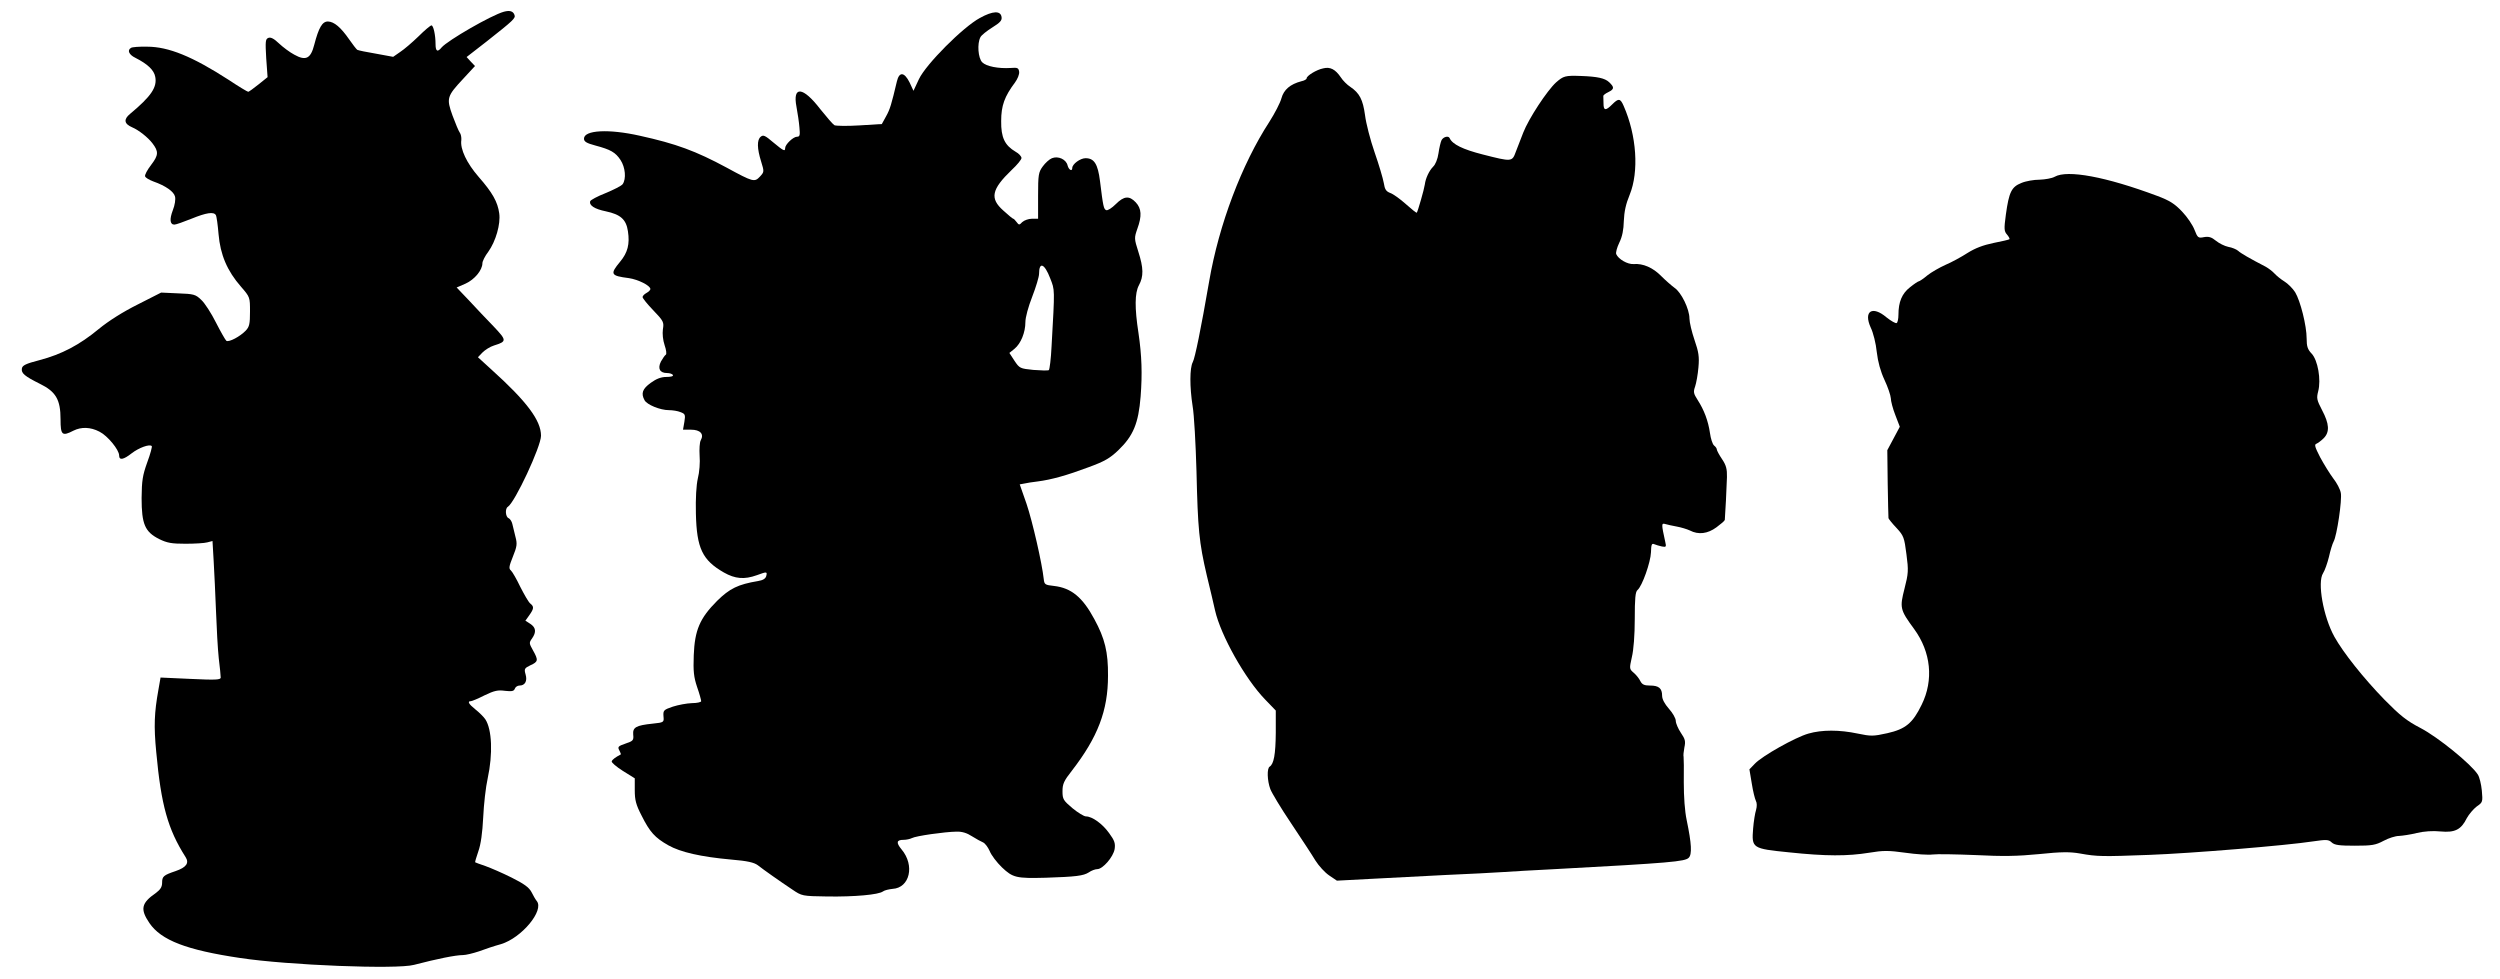
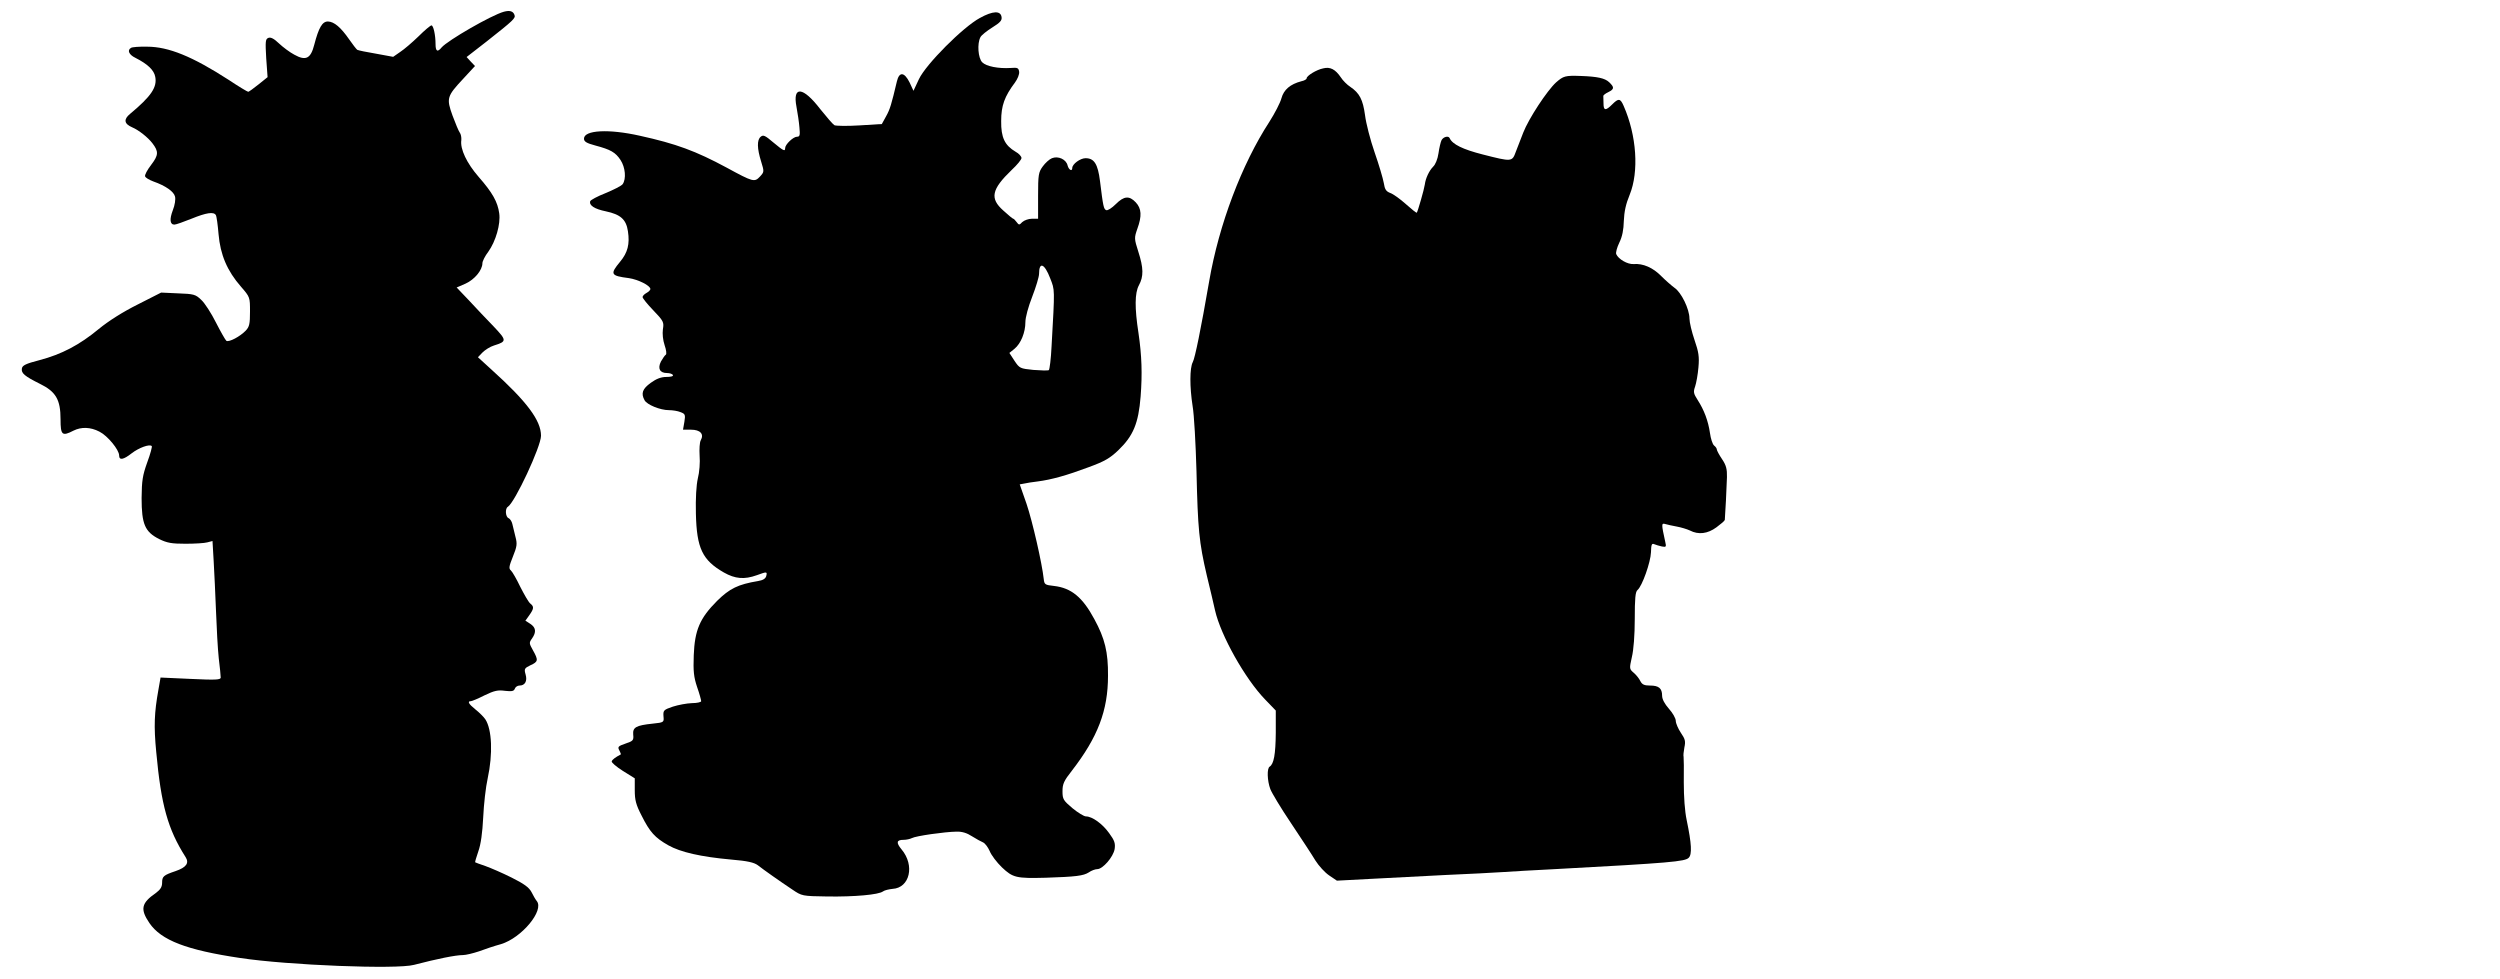
<svg xmlns="http://www.w3.org/2000/svg" version="1.0" width="1280pt" height="501pt" viewBox="0 0 1280 501" preserveAspectRatio="xMidYMid meet">
  <g transform="translate(0,501) scale(0.1,-0.1)" fill="#000000" stroke="none">
    <path d="M2580 4950 c-65 -18 -288 -147 -319 -183 -21 -26 -31 -20 -31 17 0 47 -11 96 -21 96 -5 0 -35 -25 -66 -56 -32 -31 -74 -67 -94 -80 l-36 -25 -87 16 c-48 8 -92 17 -97 20 -5 4 -23 27 -41 53 -43 62 -77 91 -109 92 -29 0 -47 -31 -70 -119 -18 -71 -43 -84 -102 -51 -23 12 -59 39 -79 58 -25 24 -42 33 -54 28 -15 -6 -16 -17 -11 -104 l7 -97 -46 -37 c-26 -21 -50 -38 -53 -38 -4 0 -49 27 -100 61 -186 120 -308 170 -418 170 -39 1 -77 -2 -82 -6 -21 -12 -11 -35 22 -51 63 -32 96 -63 102 -98 10 -53 -21 -99 -129 -189 -34 -28 -31 -51 11 -69 33 -14 80 -51 103 -81 33 -43 32 -61 -6 -111 -20 -26 -34 -52 -31 -59 2 -7 21 -18 42 -26 63 -22 105 -52 111 -77 4 -14 -1 -45 -11 -70 -18 -47 -15 -74 8 -74 8 0 47 14 87 30 76 31 114 37 125 19 4 -6 10 -50 14 -98 9 -105 44 -188 115 -269 46 -53 46 -54 46 -127 0 -63 -3 -78 -22 -98 -29 -30 -85 -60 -99 -52 -5 4 -29 46 -53 93 -24 48 -58 101 -76 117 -29 28 -38 30 -118 33 l-87 4 -120 -61 c-76 -38 -149 -84 -200 -126 -98 -81 -189 -129 -303 -159 -70 -18 -88 -27 -90 -43 -4 -24 14 -39 92 -78 82 -40 106 -81 106 -182 0 -81 8 -88 66 -58 40 20 87 19 133 -5 42 -21 101 -93 101 -122 0 -26 22 -22 64 11 36 28 92 49 103 37 3 -2 -7 -40 -23 -83 -24 -67 -28 -93 -29 -183 0 -134 17 -173 90 -210 41 -20 64 -24 135 -24 47 0 97 3 111 7 l27 7 6 -103 c3 -56 9 -172 12 -257 3 -85 9 -193 14 -240 6 -47 10 -91 10 -99 0 -12 -26 -13 -154 -7 l-154 7 -11 -63 c-21 -117 -24 -185 -11 -319 25 -271 59 -394 150 -537 20 -31 4 -53 -51 -72 -62 -21 -69 -27 -69 -60 0 -21 -9 -35 -32 -52 -75 -52 -81 -83 -33 -154 60 -88 189 -138 465 -179 244 -37 802 -59 890 -35 119 31 213 50 250 50 15 0 52 9 82 19 29 11 80 28 113 37 106 32 223 173 183 221 -6 7 -18 28 -27 46 -13 24 -38 42 -102 74 -46 23 -106 49 -134 59 -27 9 -51 18 -52 19 -2 1 6 26 16 56 13 36 21 95 25 174 3 66 13 156 23 200 27 125 22 250 -12 302 -8 12 -31 35 -50 50 -35 28 -44 43 -24 43 5 0 37 13 70 30 50 24 68 28 104 23 36 -4 46 -2 51 11 3 9 14 16 24 16 28 0 41 23 31 57 -8 28 -6 32 25 47 40 18 41 26 13 76 -20 36 -21 39 -5 61 23 33 20 56 -9 75 l-25 16 20 28 c24 34 25 44 5 60 -9 7 -31 46 -51 85 -19 40 -41 78 -48 84 -12 10 -10 21 10 71 21 52 23 65 13 102 -6 24 -13 53 -16 66 -3 13 -12 26 -19 29 -16 6 -19 49 -4 58 36 22 170 309 170 364 0 78 -72 175 -254 339 l-69 63 23 24 c13 13 39 30 59 36 67 21 66 26 -2 98 -35 36 -92 96 -126 133 l-63 66 46 20 c46 21 86 69 86 105 0 9 13 36 30 58 38 53 64 142 56 197 -8 58 -34 105 -105 186 -61 70 -96 143 -89 189 1 14 -2 30 -8 38 -6 8 -22 47 -37 87 -32 89 -29 99 54 188 l61 66 -22 23 -21 23 103 80 c138 109 149 119 142 136 -7 19 -24 24 -54 16z" />
    <path d="M5017 4918 c-87 -47 -276 -237 -312 -313 l-28 -60 -20 43 c-27 54 -53 56 -65 5 -28 -118 -35 -142 -55 -178 l-22 -40 -114 -7 c-63 -4 -121 -3 -129 1 -8 5 -40 42 -72 82 -89 116 -143 121 -122 12 6 -32 13 -79 15 -105 4 -40 2 -48 -12 -48 -20 0 -61 -40 -61 -58 0 -19 -8 -15 -61 29 -41 35 -51 40 -64 29 -20 -16 -19 -60 2 -127 16 -52 16 -53 -6 -77 -28 -30 -35 -28 -171 46 -158 85 -258 122 -444 163 -160 36 -286 29 -286 -15 0 -15 13 -23 58 -35 79 -21 103 -35 129 -74 25 -38 30 -97 11 -124 -7 -9 -47 -29 -88 -46 -41 -16 -76 -35 -78 -41 -7 -21 21 -40 80 -52 75 -16 104 -41 113 -102 10 -66 -1 -109 -40 -156 -53 -64 -49 -72 45 -84 47 -7 110 -38 110 -56 0 -5 -9 -14 -20 -20 -11 -6 -20 -15 -20 -21 0 -6 25 -37 55 -68 53 -55 55 -61 49 -97 -3 -24 0 -55 9 -82 8 -23 11 -45 6 -48 -5 -3 -16 -19 -25 -35 -18 -36 -6 -59 32 -59 12 0 26 -4 29 -10 4 -6 -9 -10 -33 -10 -27 0 -51 -9 -80 -30 -43 -31 -51 -54 -32 -89 12 -23 80 -51 125 -51 18 0 45 -4 59 -10 24 -9 26 -13 20 -50 l-7 -40 41 0 c47 0 68 -22 50 -54 -6 -10 -8 -46 -6 -79 3 -33 -1 -86 -9 -116 -8 -35 -12 -103 -10 -181 4 -177 33 -238 143 -301 58 -33 105 -37 169 -14 52 19 54 19 48 -5 -4 -13 -17 -21 -42 -25 -102 -17 -145 -38 -209 -101 -89 -89 -115 -150 -120 -279 -3 -82 0 -111 17 -162 12 -34 21 -67 21 -73 0 -5 -21 -10 -47 -10 -27 -1 -70 -9 -98 -18 -47 -16 -50 -19 -48 -49 3 -31 3 -32 -55 -38 -86 -9 -103 -19 -100 -56 3 -29 0 -33 -39 -46 -38 -13 -42 -17 -32 -35 6 -11 9 -20 7 -21 -27 -14 -43 -26 -46 -35 -2 -6 24 -28 57 -49 l61 -38 0 -61 c0 -50 6 -74 35 -130 42 -84 68 -113 137 -152 62 -35 166 -59 322 -73 84 -7 117 -15 136 -29 32 -25 110 -80 176 -124 50 -34 51 -34 180 -36 139 -2 263 9 285 26 8 6 30 11 49 13 88 5 115 120 46 202 -29 35 -26 49 10 49 14 0 33 4 43 9 20 11 167 32 228 33 29 1 54 -7 80 -24 21 -13 46 -27 56 -31 10 -4 25 -24 34 -44 8 -21 37 -59 63 -84 56 -53 73 -57 225 -53 154 5 192 10 219 27 14 10 34 17 44 17 28 0 82 62 89 103 4 29 0 43 -28 81 -34 48 -87 86 -119 86 -10 0 -41 19 -69 42 -47 40 -51 46 -51 87 0 37 7 53 48 105 133 172 185 308 185 486 1 121 -16 191 -70 290 -60 112 -118 160 -207 170 -45 5 -49 7 -52 35 -9 83 -58 296 -88 385 l-35 100 22 4 c12 3 44 8 70 11 70 9 149 31 261 73 82 30 109 46 152 87 76 73 103 137 114 275 9 116 6 209 -11 325 -20 129 -19 205 2 244 25 46 24 89 -3 173 -21 66 -21 70 -5 116 24 66 22 104 -8 136 -33 35 -60 33 -102 -9 -20 -20 -42 -34 -49 -31 -13 5 -16 18 -32 149 -11 88 -30 117 -74 117 -27 0 -68 -30 -68 -50 0 -20 -18 -10 -24 13 -7 31 -48 50 -80 37 -13 -5 -34 -24 -47 -42 -22 -30 -24 -43 -24 -151 l0 -117 -32 0 c-17 0 -39 -8 -49 -17 -15 -16 -17 -16 -29 0 -7 9 -14 17 -17 17 -3 0 -26 19 -51 42 -70 62 -61 108 43 208 28 26 50 53 50 61 0 8 -13 23 -30 32 -56 33 -75 73 -74 157 0 79 17 126 71 198 13 18 23 42 21 55 -3 19 -8 22 -43 19 -63 -4 -125 8 -146 29 -21 21 -27 96 -9 129 5 10 33 32 60 49 40 25 51 36 48 54 -5 33 -44 32 -111 -5z m360 -1333 c24 -62 24 -47 7 -348 -3 -64 -10 -119 -14 -122 -5 -3 -40 -2 -79 1 -68 7 -71 8 -97 47 l-26 40 26 21 c33 27 56 84 56 137 0 24 15 79 35 130 19 49 35 102 35 117 0 64 28 53 57 -23z" />
    <path d="M6775 4660 c-35 -7 -85 -38 -85 -51 0 -5 -12 -12 -27 -15 -57 -15 -90 -43 -102 -87 -6 -23 -34 -77 -62 -121 -141 -217 -258 -525 -308 -816 -42 -243 -73 -395 -84 -414 -16 -30 -16 -127 -1 -224 8 -45 16 -196 20 -335 7 -297 13 -363 53 -534 17 -70 36 -150 42 -178 29 -128 154 -351 257 -457 l54 -56 0 -114 c-1 -111 -10 -159 -31 -173 -15 -8 -13 -72 3 -115 7 -19 55 -99 107 -176 52 -78 108 -163 124 -190 17 -27 48 -61 70 -76 l40 -27 170 9 c94 5 267 14 385 20 118 5 251 12 295 15 44 3 163 10 265 15 595 32 667 39 686 58 18 17 15 72 -10 192 -10 47 -15 119 -15 195 1 66 0 125 -1 130 -2 6 0 27 4 48 7 32 4 43 -18 75 -14 21 -26 49 -26 61 0 13 -16 41 -35 62 -22 25 -35 49 -35 67 0 38 -17 52 -62 52 -29 0 -40 5 -49 22 -6 13 -21 32 -34 43 -23 20 -23 21 -10 80 9 36 15 114 15 196 0 105 3 139 14 148 24 20 67 142 69 193 1 40 4 47 16 42 9 -4 27 -9 40 -12 22 -4 23 -2 17 24 -20 91 -20 97 0 91 10 -3 37 -9 59 -13 22 -4 52 -13 67 -20 44 -23 91 -17 136 16 23 17 42 33 43 38 2 20 10 173 11 219 1 41 -4 61 -25 92 -15 22 -27 45 -27 50 0 5 -6 14 -14 20 -8 7 -17 35 -21 64 -9 62 -30 118 -63 169 -21 33 -23 41 -13 69 6 18 14 62 17 98 5 55 1 79 -20 140 -14 41 -26 91 -26 110 0 49 -42 134 -76 157 -15 11 -46 38 -68 60 -43 44 -94 66 -142 62 -31 -2 -78 25 -89 51 -3 8 4 34 16 59 15 30 22 66 23 111 2 47 10 86 30 134 48 118 36 303 -31 455 -17 39 -26 40 -59 7 -33 -33 -44 -32 -44 5 0 17 -1 33 -1 38 -1 4 10 13 25 20 32 16 32 25 5 51 -22 21 -61 29 -144 32 -82 3 -90 0 -128 -33 -46 -42 -140 -185 -168 -257 -12 -31 -29 -75 -38 -98 -19 -52 -20 -52 -169 -14 -102 26 -156 52 -170 84 -6 13 -31 7 -41 -10 -5 -10 -12 -40 -16 -68 -4 -29 -16 -58 -27 -68 -20 -20 -39 -59 -43 -92 -3 -23 -36 -138 -41 -144 -2 -2 -27 18 -56 44 -29 26 -65 52 -80 57 -21 8 -28 18 -33 51 -4 23 -25 94 -47 157 -22 63 -44 149 -49 190 -11 80 -28 113 -75 145 -16 10 -39 33 -49 49 -28 41 -54 55 -90 46z" />
-     <path d="M10520 4105 c-14 -8 -49 -14 -77 -15 -29 0 -71 -7 -94 -17 -50 -20 -63 -46 -79 -162 -10 -74 -9 -85 6 -102 9 -11 15 -21 12 -24 -2 -2 -39 -11 -81 -19 -53 -11 -93 -26 -133 -51 -31 -20 -82 -48 -113 -61 -31 -14 -73 -38 -93 -54 -20 -17 -40 -30 -43 -30 -4 0 -25 -14 -46 -31 -41 -32 -59 -75 -59 -141 0 -20 -4 -39 -9 -42 -5 -3 -28 10 -52 29 -73 62 -119 32 -81 -52 13 -26 27 -83 31 -125 6 -51 19 -99 40 -144 17 -36 31 -78 32 -93 0 -14 10 -53 23 -86 l23 -60 -32 -60 -32 -60 2 -170 c2 -93 3 -173 4 -178 1 -4 19 -27 41 -50 37 -40 40 -49 51 -135 11 -83 10 -98 -10 -176 -25 -98 -23 -108 49 -206 87 -119 101 -262 39 -388 -46 -95 -83 -125 -176 -146 -72 -16 -84 -16 -151 -2 -94 20 -184 20 -253 0 -67 -19 -236 -114 -274 -154 l-28 -29 12 -72 c6 -39 16 -79 21 -89 6 -11 6 -29 1 -47 -5 -15 -12 -58 -15 -95 -8 -101 -5 -103 184 -122 189 -20 299 -20 410 -2 72 12 99 12 185 0 55 -8 118 -12 140 -9 22 3 121 1 220 -3 138 -7 214 -6 325 5 114 12 159 12 210 3 89 -16 114 -16 355 -7 216 8 700 48 837 69 69 10 80 10 96 -5 15 -14 39 -17 119 -17 87 0 106 3 147 25 26 14 61 25 79 25 18 1 59 7 91 15 37 9 83 12 121 8 74 -7 106 9 135 68 11 20 34 47 51 60 31 21 31 24 26 81 -3 32 -12 70 -21 83 -35 54 -204 191 -292 237 -73 38 -106 65 -185 145 -108 111 -212 242 -257 323 -57 103 -88 279 -58 325 9 14 22 51 30 83 7 32 18 68 24 79 17 30 44 214 37 249 -3 18 -20 51 -39 75 -18 24 -48 73 -67 108 -26 51 -31 65 -19 69 7 3 24 15 37 28 32 32 29 74 -8 144 -27 52 -29 61 -20 96 16 60 -2 160 -33 193 -21 22 -26 37 -26 78 0 65 -32 193 -59 237 -12 19 -37 44 -55 55 -18 11 -41 30 -51 41 -10 11 -30 26 -44 34 -83 43 -128 69 -142 82 -8 7 -31 17 -50 20 -19 4 -47 18 -63 31 -23 19 -37 23 -61 19 -30 -6 -33 -4 -49 37 -9 24 -37 66 -64 94 -38 40 -63 56 -127 80 -262 98 -460 135 -525 98z" />
  </g>
</svg>